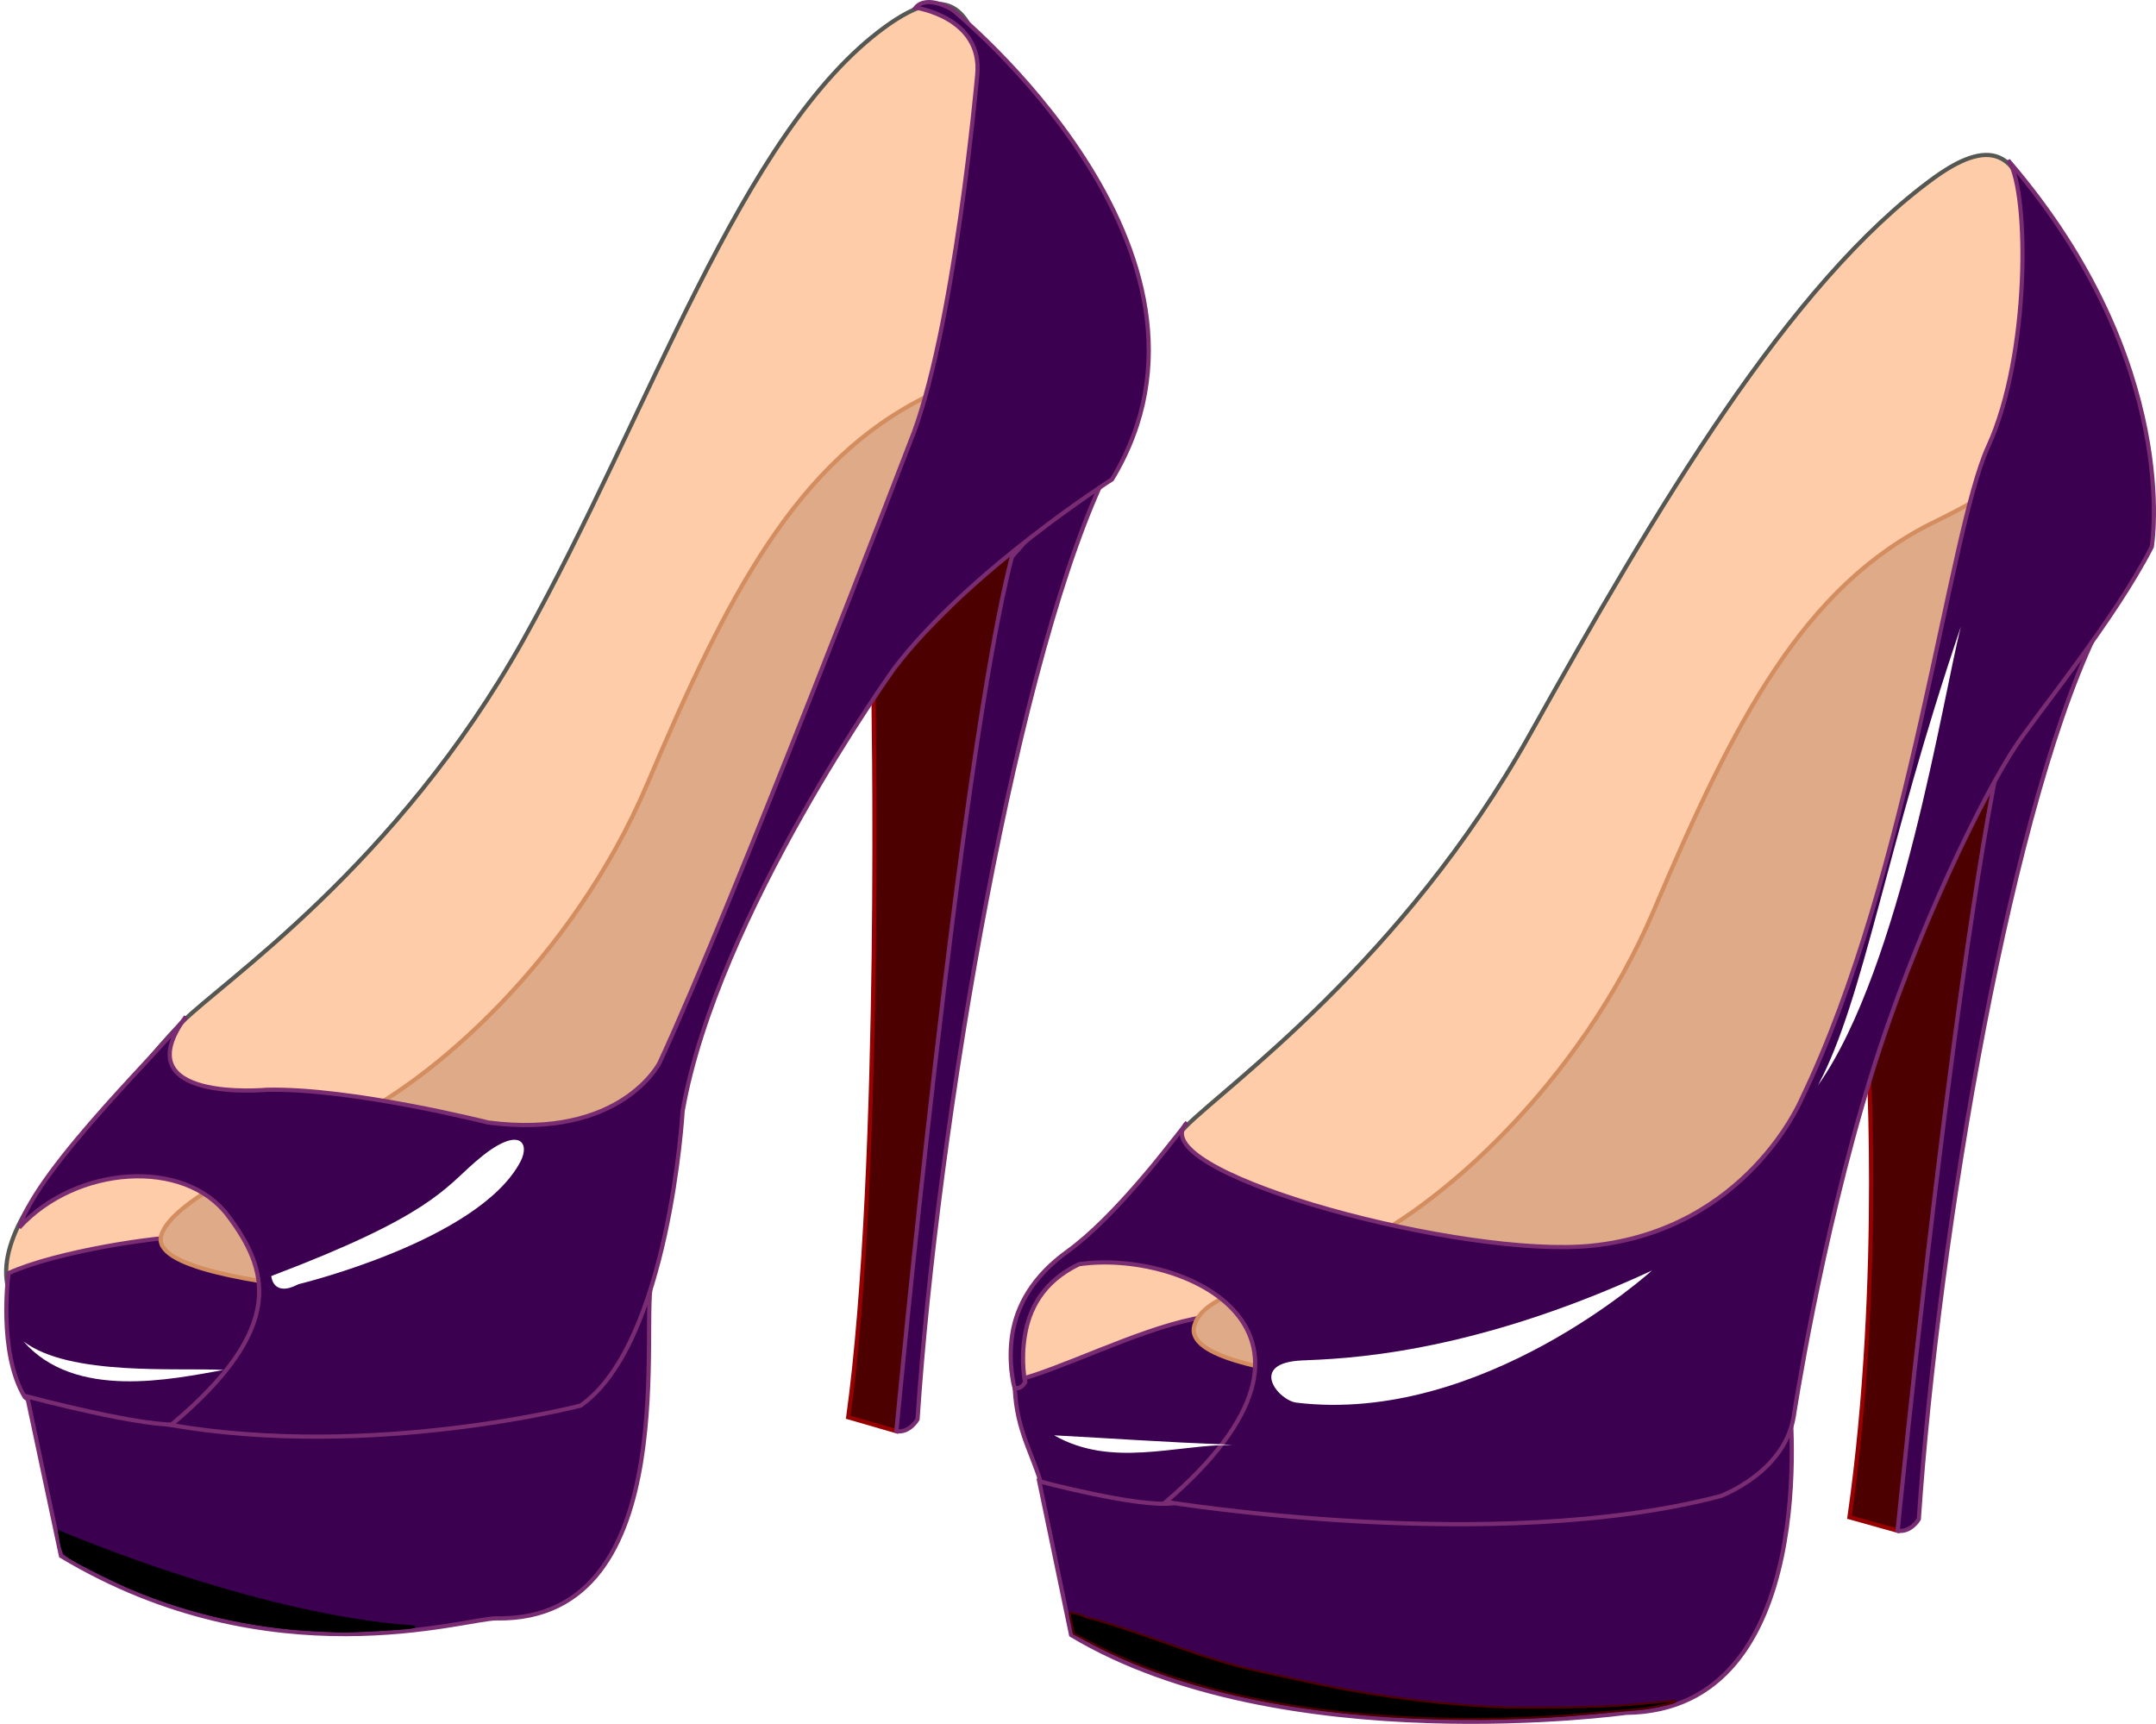
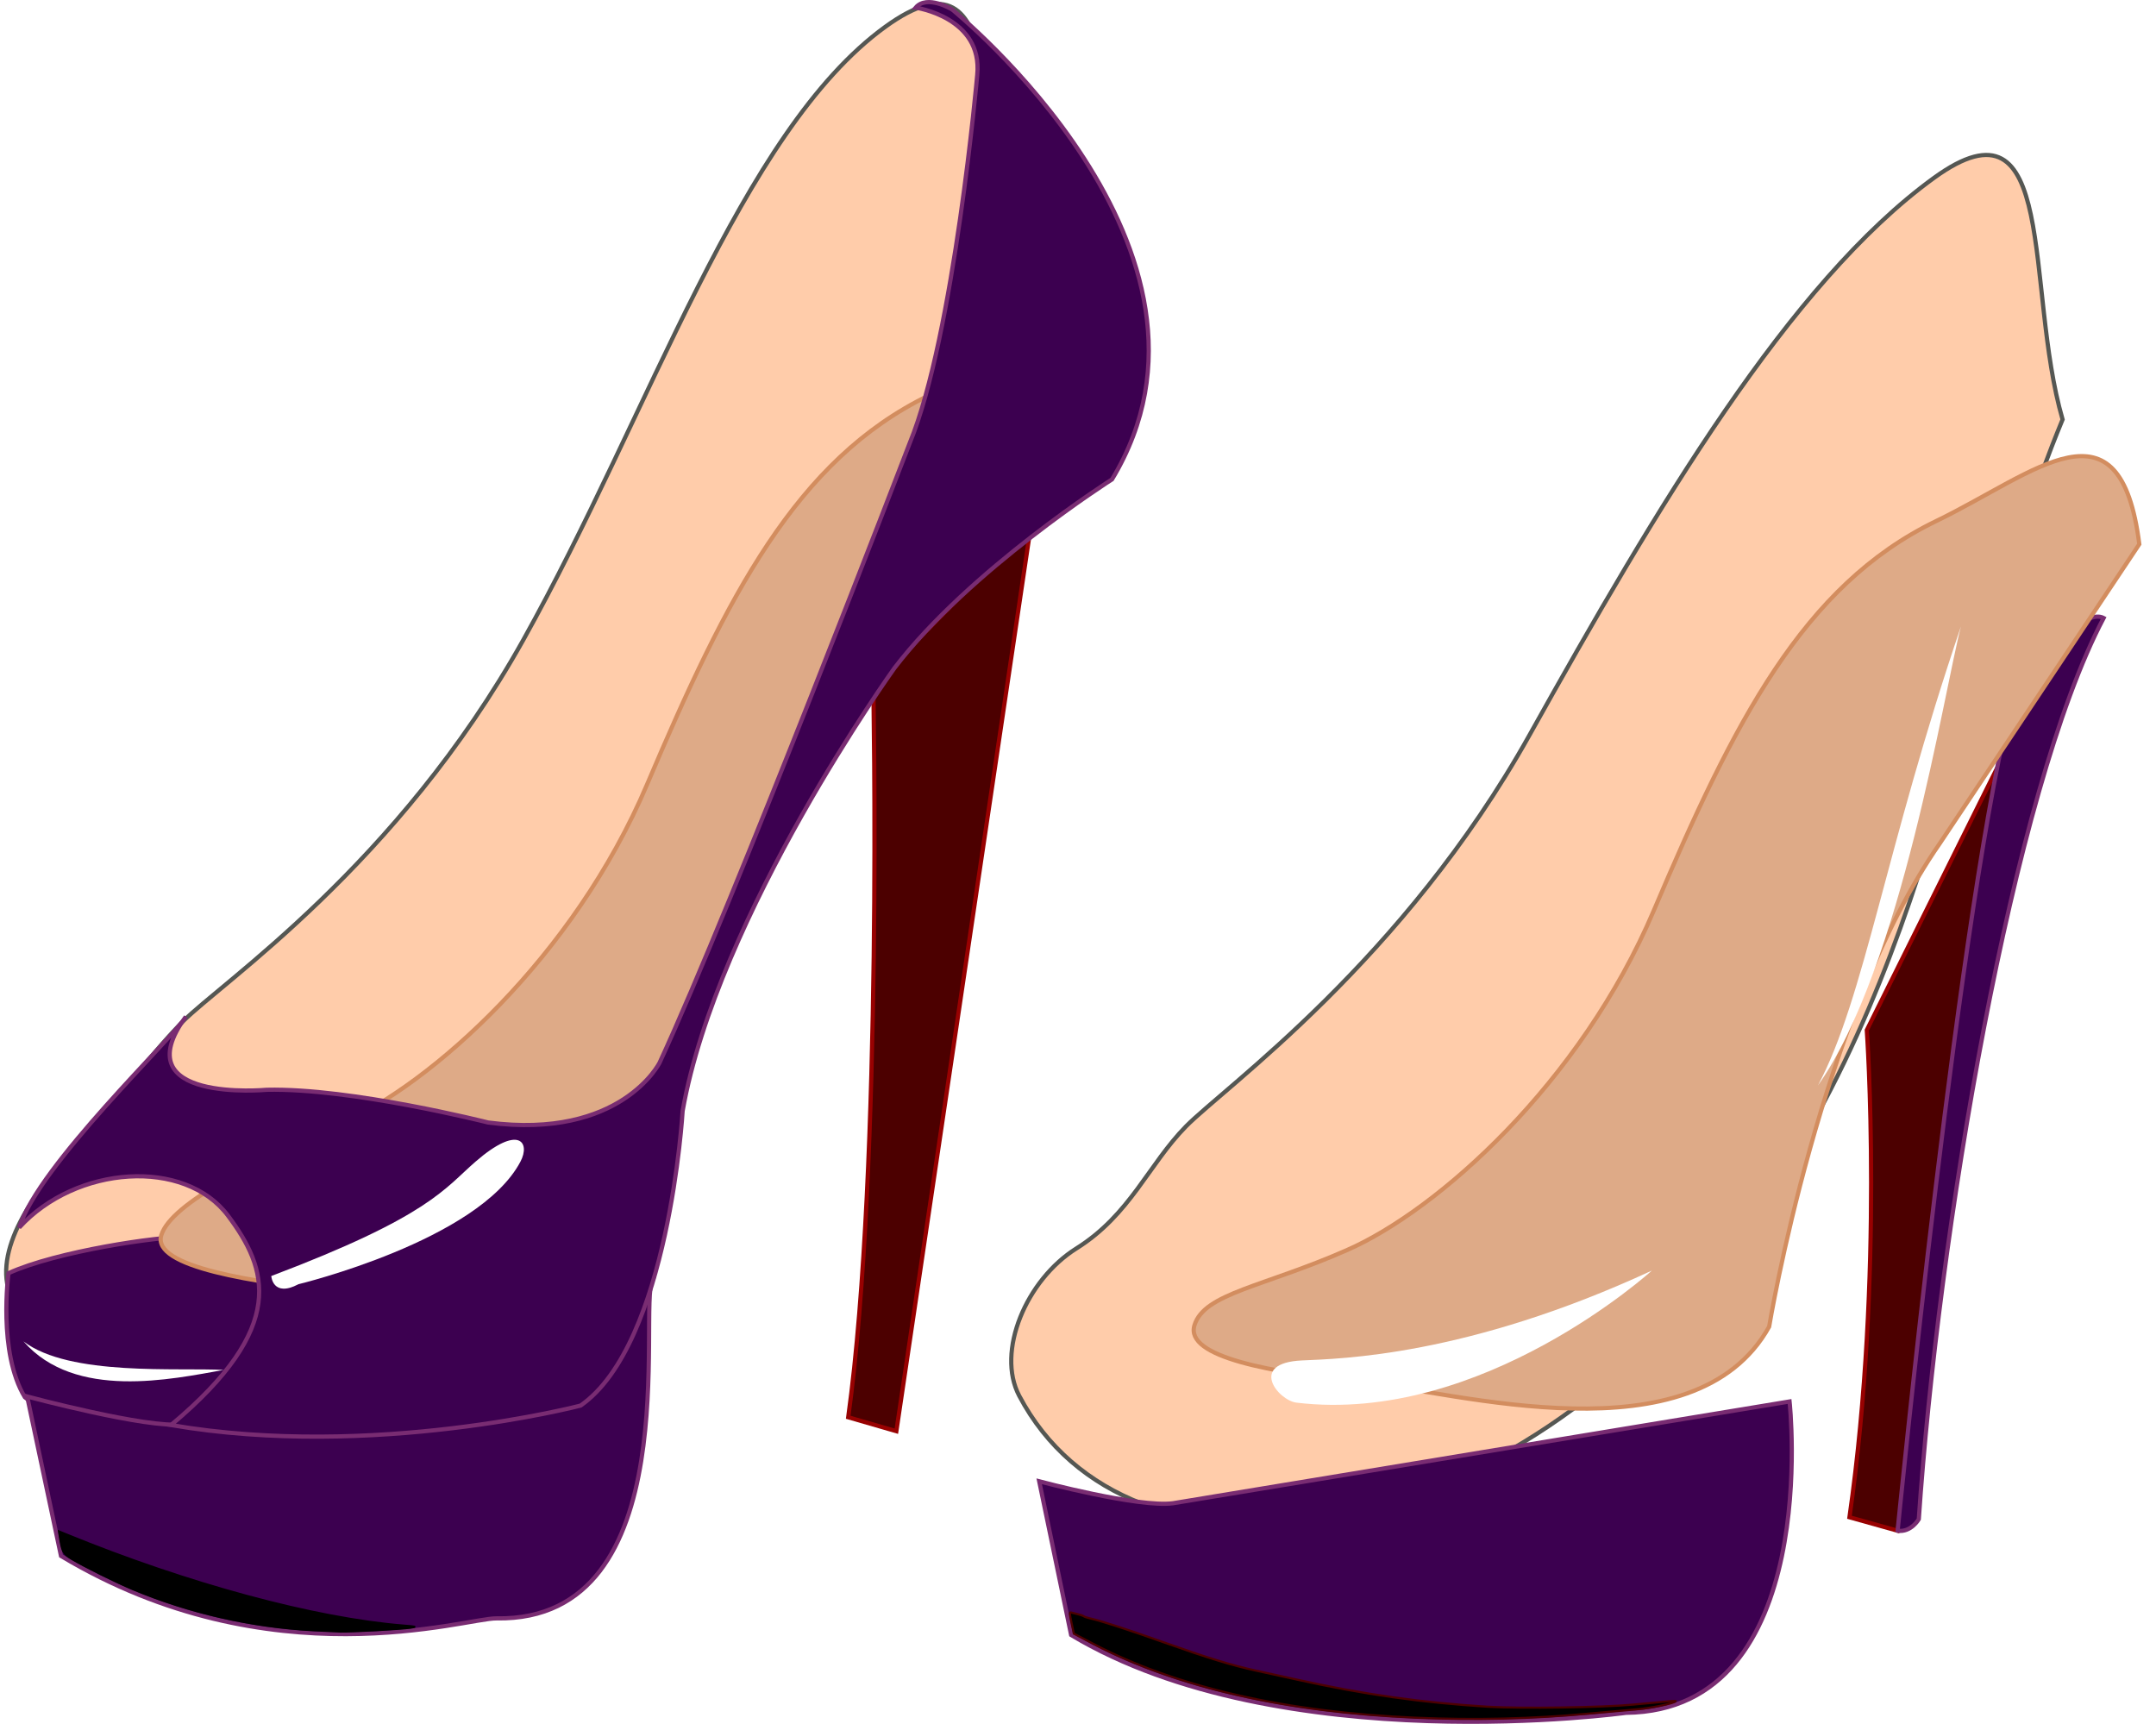
<svg xmlns="http://www.w3.org/2000/svg" width="1027.868" height="821.827" viewBox="0 0 1027.868 821.827">
  <defs>
    <filter id="c" x="-.278" width="1.556" y="-.087" height="1.173" color-interpolation-filters="sRGB">
      <feGaussianBlur stdDeviation="7.899" />
    </filter>
    <filter id="b" x="-.211" width="1.422" y="-.598" height="2.196" color-interpolation-filters="sRGB">
      <feGaussianBlur stdDeviation="15.948" />
    </filter>
    <filter id="a" x="-.107" width="1.215" y="-1.095" height="3.191" color-interpolation-filters="sRGB">
      <feGaussianBlur stdDeviation="3.805" />
    </filter>
    <filter id="d" x="-.248" width="1.496" y="-.421" height="1.841" color-interpolation-filters="sRGB">
      <feGaussianBlur stdDeviation="12.438" />
    </filter>
    <filter id="e" x="-.117" width="1.235" y="-.588" height="2.176" color-interpolation-filters="sRGB">
      <feGaussianBlur stdDeviation="4.664" />
    </filter>
  </defs>
  <g color="#000" fill="#fca" stroke="#555753" stroke-width="2">
    <path style="marker:none" d="M485.902 665.41c-11.085-21.02 3.31-55.248 27.308-70.272 25.618-16.038 34.36-40.047 52.245-58.2 18.444-18.723 103.569-78.847 163.801-186.636 60.233-107.79 123.79-215.525 192.814-265.534 59.715-43.265 42.976 52.12 61.264 115.214-56.083 136.245-59.9 272.49-168.249 408.736C709.337 741.69 537.841 763.897 485.902 665.41zM6.198 620.048c-11.086-21.02 8.11-49.46 27.307-70.272 21.813-23.65 35.63-44.486 53.514-62.64 18.444-18.722 102.3-74.407 162.533-182.196C309.784 197.15 353.045 62.777 422.07 12.768c59.715-43.265 42.976 52.12 61.264 115.214-56.083 136.245-59.9 167.207-139.074 325.016C268.073 604.854 58.137 718.535 6.198 620.048z" overflow="visible" enable-background="accumulate" />
  </g>
  <path d="M904.682 729.747l-22.95-6.426c16.524-115.664 8.262-232.246 8.262-232.246l80.782-162.48z" style="marker:none" color="#000" fill="#4c0000" stroke="#980101" stroke-width="2" overflow="visible" enable-background="accumulate" />
  <path d="M904.682 729.747c6.426.918 10.098-5.508 10.098-5.508 9.18-134.942 44.429-346.87 88.124-429.61-12.3-6.548-43.144 37.637-43.144 37.637-24.785 91.797-55.078 397.48-55.078 397.48z" style="marker:none" color="#000" fill="#3c0050" stroke="#792c72" stroke-width="2" overflow="visible" enable-background="accumulate" />
  <path d="M427.338 682.298l-22.95-6.646c16.524-119.628 11.935-349.392 11.935-349.392l75.206-75.962z" style="marker:none" color="#000" fill="#4c0000" stroke="#980101" stroke-width="2" overflow="visible" enable-background="accumulate" />
-   <path d="M427.338 682.298c6.426.95 10.098-5.696 10.098-5.696 9.18-139.567 48.1-369.204 91.797-454.78-14.137 5.57-46.817 43.675-46.817 43.675-24.785 94.943-55.078 416.801-55.078 416.801zM502.565 713.474l-6.491-7.14c-4.683-15.25-12.314-26.566-12.333-48.033 44.32-10.923 140.18-73.008 129.171 15.578l-3.895 64.91z" style="marker:none" color="#000" fill="#3c0050" stroke="#792c72" stroke-width="2" overflow="visible" enable-background="accumulate" />
  <path d="M642.264 595.916c43.21-19.006 111.155-79.406 146.252-162.01 38.043-89.533 71.073-154.782 134.468-185.46 48.01-23.234 87.782-61.265 96.926 10.972l-95.097 142.646c-56.693 81.381-81.381 230.428-81.381 230.428-35.662 64.008-149.827 31.124-193.639 26.46-43.811-4.664-85.04-11.937-80.323-27.19 4.718-15.252 32.638-18.183 72.794-35.846z" style="marker:none" color="#000" fill="#deaa87" stroke="#d38d5f" stroke-width="2" overflow="visible" enable-background="accumulate" />
  <path d="M20.931 673.23l-9.087-7.14c-12.982-21.42-7.79-59.127-7.79-59.127 22.97-10.468 71.91-17.626 84.446-17.268 24.801.708 44.904 25.778 54.462 44.589l-12.982 73.348z" style="marker:none" color="#000" fill="#3c0050" stroke="#792c72" stroke-width="2" overflow="visible" enable-background="accumulate" />
  <path style="marker:none" d="M162.264 535.916c43.21-19.006 111.155-79.406 146.252-162.01 38.043-89.533 71.073-154.782 134.468-185.46 48.01-23.234 87.782-61.265 96.926 10.972-44.256 46.652-94.844 93.392-132.769 139.955-56.692 81.381-94.835 212.49-94.835 212.49-35.662 64.007-104.083 68.795-147.894 64.131-43.812-4.664-92.216-11.937-87.499-27.19 4.718-15.252 45.195-35.225 85.351-52.888z" color="#000" fill="#deaa87" stroke="#d38d5f" stroke-width="2" overflow="visible" enable-background="accumulate" />
  <path d="M12.943 665.755l16.14 76.013c99.9 59.939 193.257 29.509 207.58 29.761 91.69 1.615 67.556-147.695 74.345-161.272L86.786 678.974c-16.299 2.183-73.843-13.22-73.843-13.22z" style="marker:none" color="#000" fill="#3c0050" stroke="#792c72" stroke-width="2" overflow="visible" enable-background="accumulate" />
  <path d="M453.96 4.551s142.284 114.746 76.19 223.985c0 0-67.93 43.144-103.73 89.96 0 0-84.453 117.5-100.976 211.133 0 0-6.426 111.075-48.653 140.45 0 0-98.872 25.814-195.258 9.29 56.053-46.89 45.937-74.678 27.23-99.742-20.694-27.725-72.516-24.076-99.592 5.572 9.294-29.805 73.838-90.753 79.437-100.55-30.293 41.309 38.554 34.883 38.554 34.883 40.391-.918 105.567 15.605 105.567 15.605 63.34 8.262 81.699-28.457 81.699-28.457 34.883-75.273 119.336-295.586 119.336-295.586 21.113-51.406 32.129-175.332 32.129-175.332 2.754-27.539-29.375-32.129-29.375-32.129 5.508-6.425 17.441.918 17.441.918zM495.439 706.184l15.222 73.26c99.9 59.939 264.494 37.105 264.494 37.105 94.19-.952 78.017-148.422 78.017-148.422L559.184 716.65c-16.299 2.183-63.745-10.466-63.745-10.466z" style="marker:none" color="#000" fill="#3c0050" stroke="#792c72" stroke-width="2" overflow="visible" enable-background="accumulate" />
-   <path d="M957.916 77.075c9.366 14.986 10.06 91.899-10.094 135.843-18.928 41.273-36.707 202.868-89.03 311.188 0 0-26.003 62.209-100.063 69.781-60.36 6.172-207.182-33.124-194.532-56.5-6.623 8.446-33.074 43.235-55.14 59.1-16.91 12.158-24.186 26.048-26.36 39.088-2.376 14.26 1 26.187 1 26.187 1.928.135 3.145.046 5.072-2.776 0 0-2.271-9.62-.134-22.443 1.99-11.934 8.106-25.336 25.719-33.843 49.24-7.325 136.748 31.538 41.5 113.281 0 0 156.054 25.707 264.375-2.75 0 0 30.285-11.035 34.875-37.656 0 0 12.593-83.627 36.843-162.438 21.561-70.07 54.065-134.779 68.72-157 10.719-16.254 47.002-60.018 65.187-95.469 0 0 14.68-87.207-67.938-183.593zM565.947 535.137c-.752.719-1.338 1.465-1.75 2.219.963-1.227 1.75-2.219 1.75-2.219z" style="marker:none" color="#000" fill="#3c0050" stroke="#792c72" stroke-width="2" overflow="visible" enable-background="accumulate" />
-   <path d="M534.21 743.971c27.324 15.579 57.486 4.544 85.033 4.544-36.402-1.515-56.688-3.03-85.032-4.544z" style="marker:none" color="#000" fill="#fff" overflow="visible" filter="url(#a)" enable-background="accumulate" transform="translate(-31.646 -59.707)" />
  <path d="M652.347 708.27c-25.772 1.183-11.354 19.069-2.596 20.123 88.41 10.638 169.416-62.963 169.416-62.963-88.278 40.893-148.672 42.008-166.82 42.84z" style="marker:none" color="#000" fill="#fff" overflow="visible" filter="url(#b)" enable-background="accumulate" transform="translate(-31.646 -59.707)" />
  <path d="M966.513 358.405c-35.744 104.911-45.995 177.195-68.156 218.747 39.862-56.413 59.897-187.09 68.156-218.747z" style="marker:none" color="#000" fill="#fff" overflow="visible" filter="url(#c)" enable-background="accumulate" transform="translate(-31.646 -59.707)" />
  <path d="M160.977 668.026c75.32-28.489 82.505-41.625 97.366-54.524 20.63-17.907 26.304-9.253 21.42 0-19.908 37.715-105.804 58.419-105.804 58.419-12.333 6.49-12.982-3.895-12.982-3.895z" style="marker:none" color="#000" fill="#fff" overflow="visible" filter="url(#d)" enable-background="accumulate" transform="translate(-31.646 -59.707)" />
  <path d="M42.84 699.183c24.556 28.16 70.73 17.988 95.419 13.631-21.28-1.252-73.433 3.181-95.418-13.63z" style="marker:none" color="#000" fill="#fff" overflow="visible" filter="url(#e)" enable-background="accumulate" transform="translate(-31.646 -59.707)" />
  <path d="M149.078 777.176c-29.094-1.552-59.098-8.402-85.776-19.585-7.71-3.231-23.761-11.19-29.082-14.419-4.071-2.471-4.55-3.338-5.628-10.19l-.454-2.885 3.622 1.481c58.011 23.722 118.486 40.05 160.777 43.411 6.042.48 6.178.525 3.036.999-3.983.6-28.832 1.966-33.245 1.826-1.738-.055-7.7-.342-13.25-.638z" stroke="#000" stroke-width="1.009" />
  <path d="M674.753 818.879c-61.888-2.627-114.055-14.58-153.387-35.143l-9.419-4.925-1.102-5.18c-1.022-4.798-1.022-5.155 0-4.853.606.18 2.01.534 3.12.787 1.11.254 2.321.68 2.691.949.37.268 1.581.69 2.691.938 5.43 1.215 17.894 5.249 34.837 11.273 21.618 7.687 33.22 11.255 44.548 13.7 4.44.96 13.371 2.92 19.846 4.357 31.53 6.999 59.321 10.941 90.664 12.86 15.597.955 54.87.382 69.452-1.014 19.136-1.831 20.52-1.938 20.179-1.558-.912 1.01-11.917 3.283-18.497 3.819-4.07.331-14.06 1.222-22.201 1.98-27.612 2.57-54.785 3.225-83.422 2.01z" stroke="#4c0000" stroke-width="1.009" />
</svg>